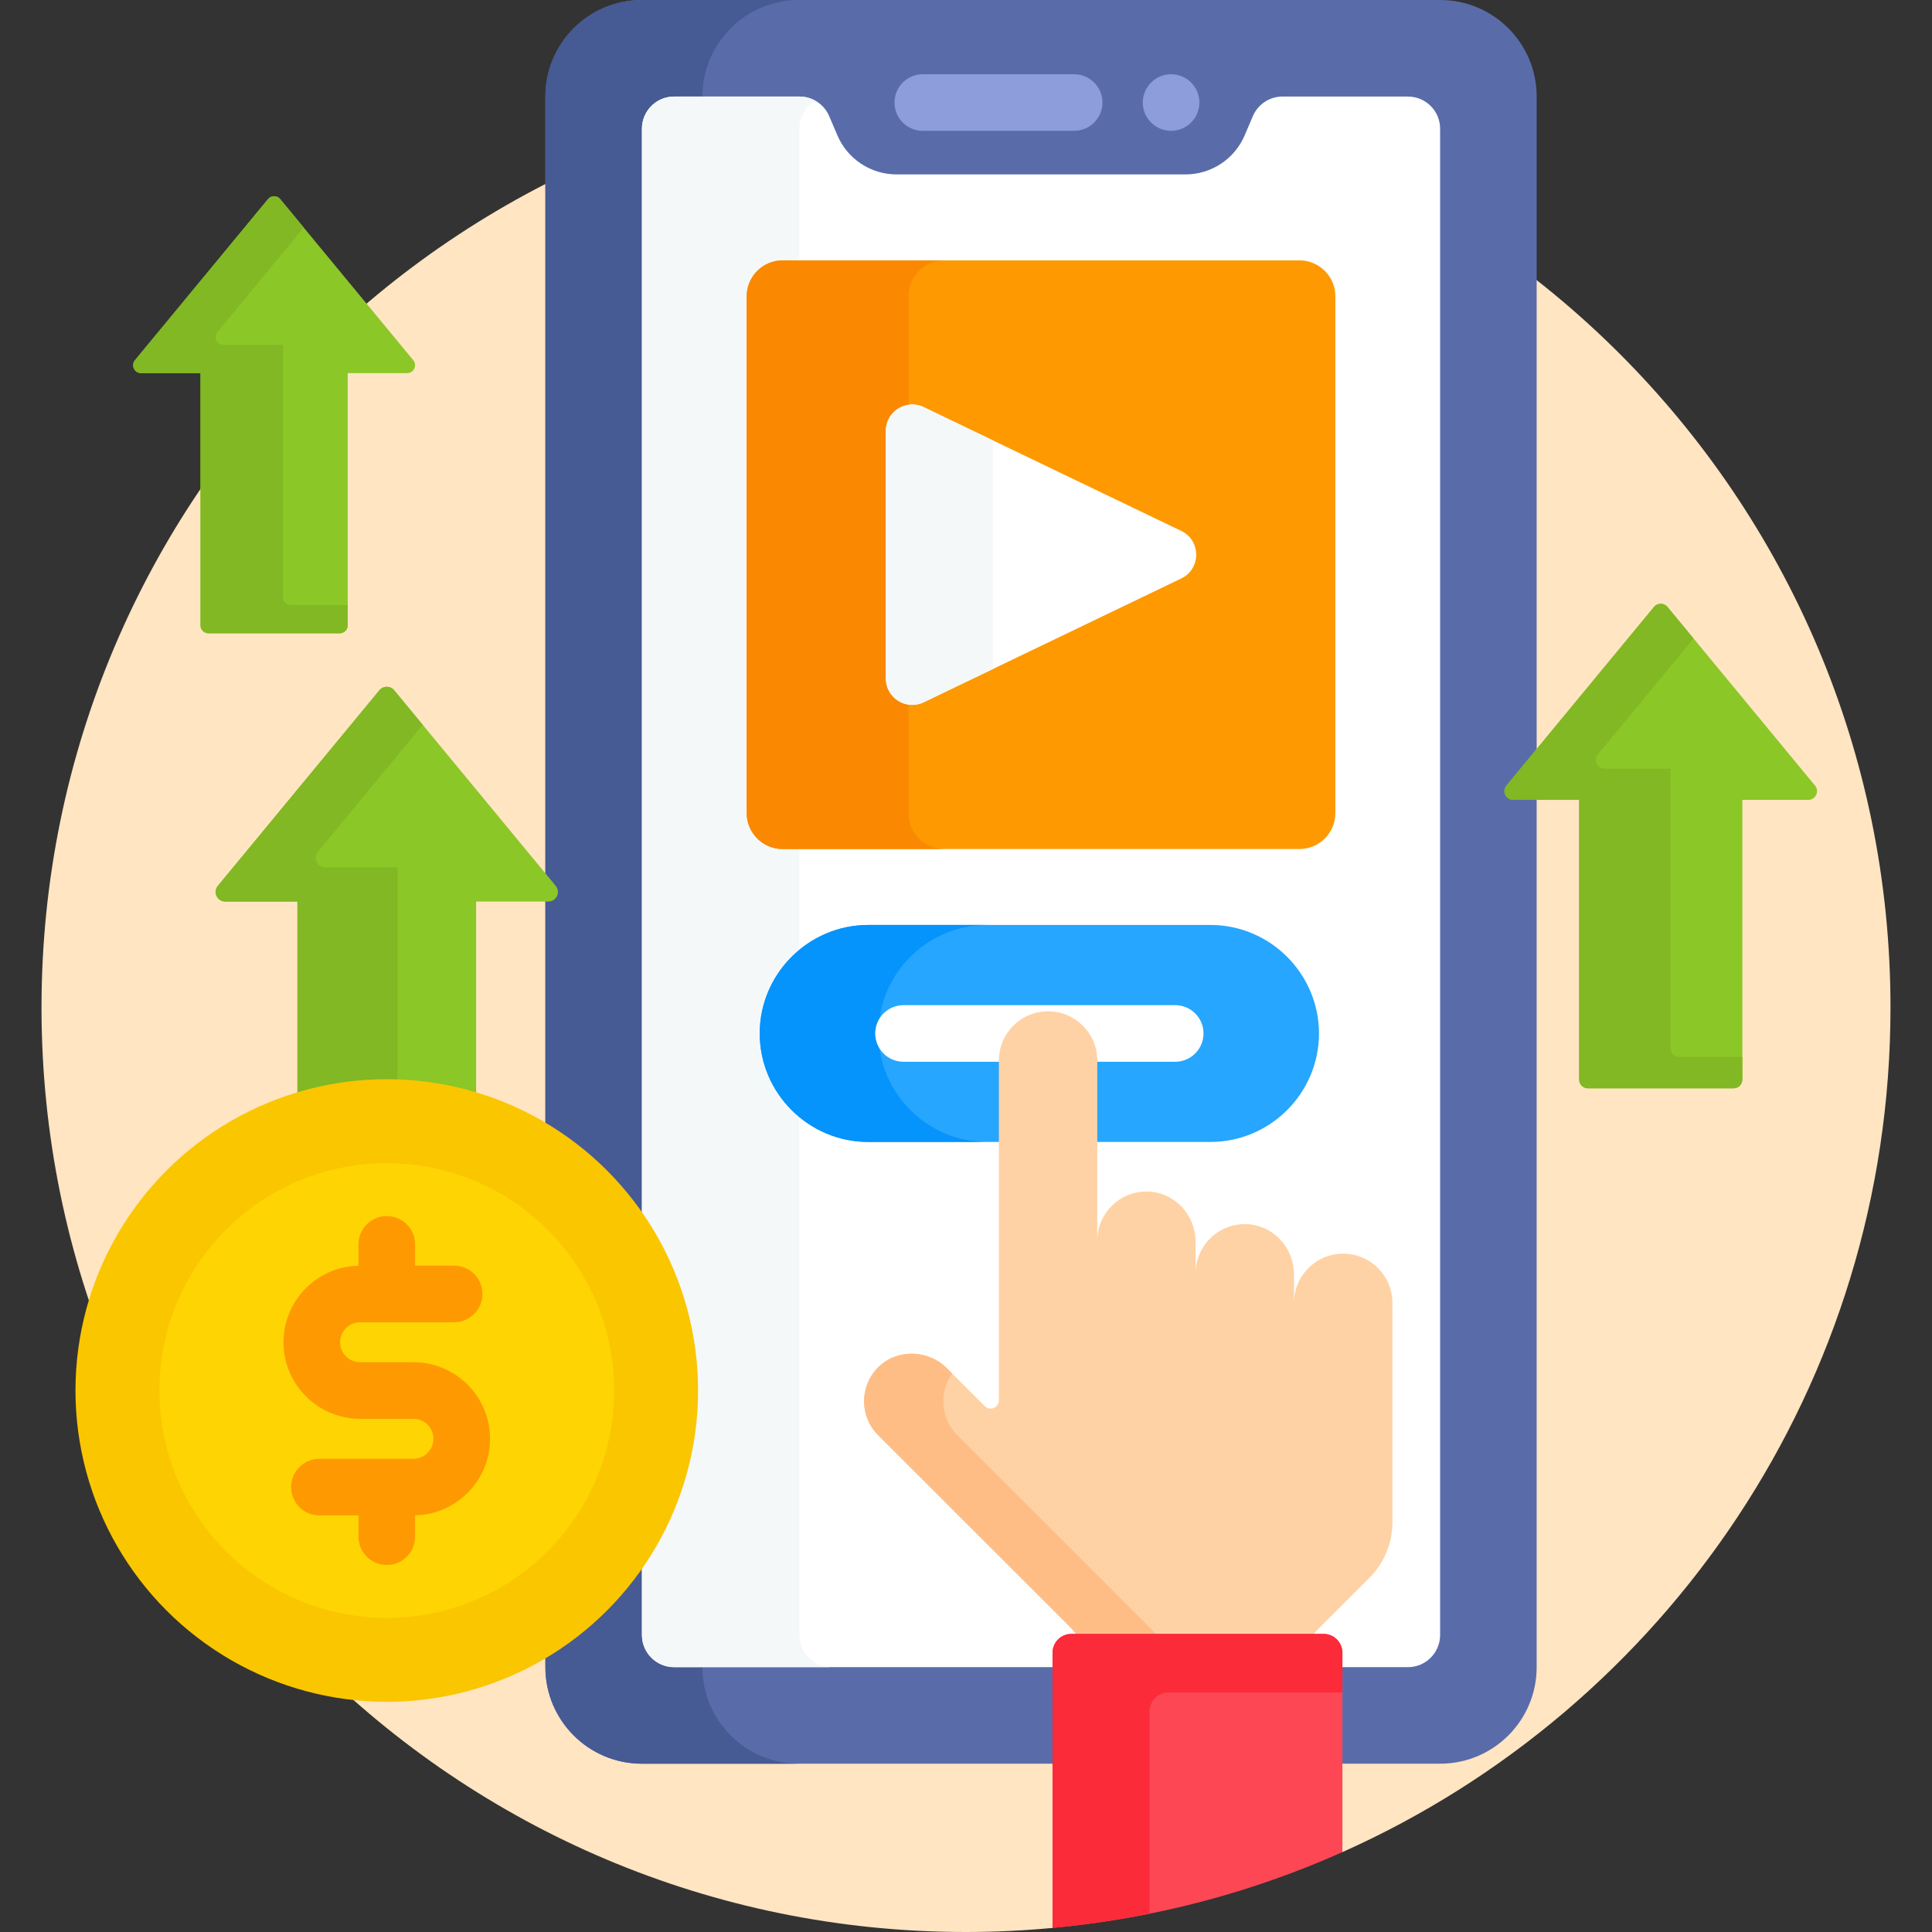
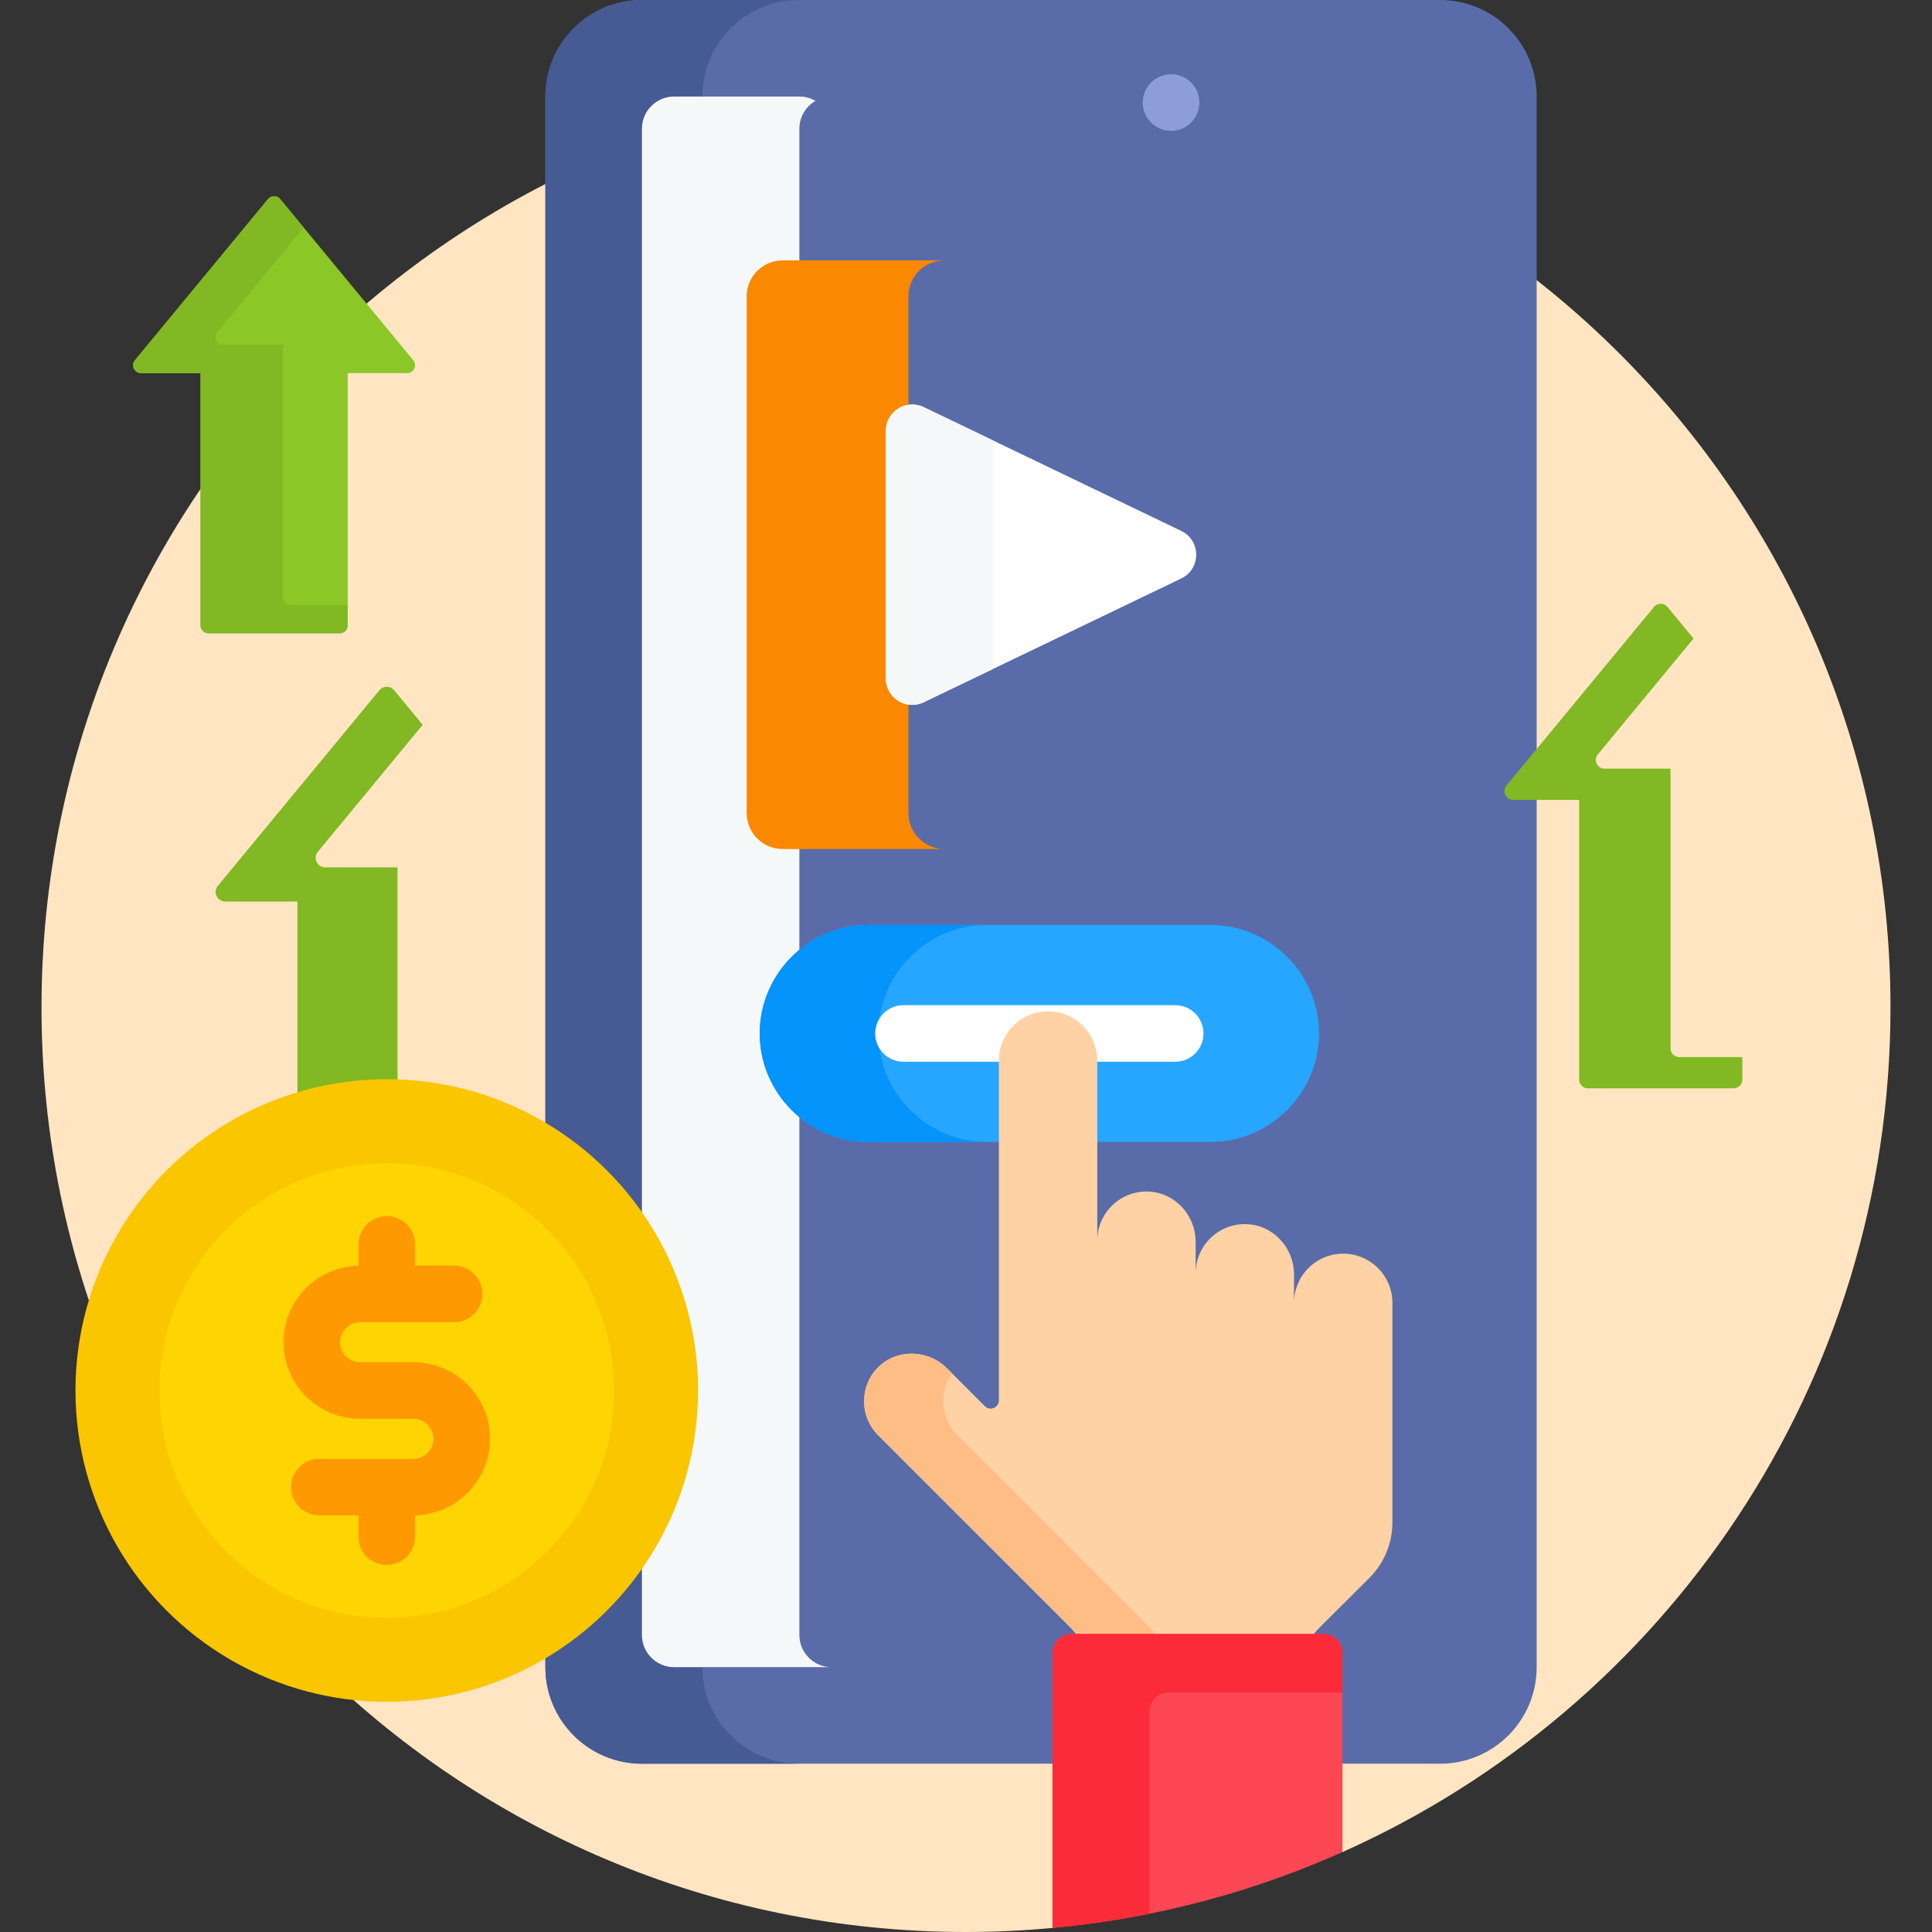
<svg xmlns="http://www.w3.org/2000/svg" id="Capa_1" enable-background="new 0 0 512 512" height="512" viewBox="0 0 512 512" width="512">
  <rect x="0" y="0" width="512" height="512" fill="#333333" stroke="none" />
  <g>
    <path d="m256 22c-135.31 0-245 109.69-245 245s109.69 245 245 245c7.735 0 15.381-.376 22.933-1.077l1-1.1v-71.823c0-2.206 1.794-4 4-4h66.821c2.206 0 4 1.794 4 4v52.177l1 .65c85.587-38.202 145.246-124.045 145.246-223.827 0-135.31-109.69-245-245-245z" fill="#ffe5c2" />
    <g>
      <g>
        <path d="m381.644 0h-211.524c-14.132 0-25.588 11.456-25.588 25.588v273.115c23.633 14.285 39.468 40.224 39.468 69.797s-15.835 55.512-39.468 69.797v3.516c0 14.132 11.456 25.588 25.588 25.588h109.813v-29.401c0-2.206 1.794-4 4-4h66.821c2.206 0 4 1.794 4 4v29.401h26.89c14.132 0 25.588-11.456 25.588-25.588v-416.225c0-14.132-11.456-25.588-25.588-25.588z" fill="#596ca9" />
        <g fill="#465a94">
          <path d="m170.12 323.054v-288.937c0-4.71 3.819-8.529 8.529-8.529h7.496c0-14.132 11.456-25.588 25.587-25.588h-41.612c-14.132 0-25.588 11.456-25.588 25.588v273.115c10.196 6.162 18.941 14.493 25.588 24.351z" />
          <path d="m186.145 441.813h-7.496c-4.711 0-8.529-3.819-8.529-8.529v-19.337c-6.647 9.858-15.392 18.188-25.588 24.351v3.516c0 14.132 11.456 25.588 25.588 25.588h41.613c-14.132-.001-25.588-11.457-25.588-25.589z" />
        </g>
-         <path d="m373.115 25.588h-33.245c-3.417 0-6.504 2.04-7.845 5.183l-2.17 5.087c-2.682 6.286-8.856 10.365-15.69 10.365h-76.565c-6.834 0-13.009-4.079-15.691-10.365l-2.17-5.087c-1.341-3.143-4.428-5.183-7.845-5.183h-33.245c-4.711 0-8.529 3.819-8.529 8.529v288.937c8.76 12.992 13.88 28.632 13.88 45.446s-5.12 32.454-13.88 45.446v19.337c0 4.711 3.819 8.529 8.529 8.529h101.284v-3.812c0-2.206 1.794-4 4-4h66.821c2.206 0 4 1.794 4 4v3.813h18.361c4.711 0 8.529-3.819 8.529-8.529v-399.167c0-4.711-3.819-8.529-8.529-8.529z" fill="#fff" />
        <path d="m211.844 433.284v-399.167c0-3.159 1.722-5.911 4.274-7.385-1.264-.723-2.706-1.145-4.224-1.145h-33.245c-4.711 0-8.529 3.819-8.529 8.529v288.937c8.76 12.993 13.88 28.633 13.88 45.447s-5.12 32.454-13.88 45.446v19.337c0 4.711 3.819 8.529 8.529 8.529h41.725c-4.711.001-8.53-3.818-8.53-8.528z" fill="#f5f8f9" />
      </g>
      <circle cx="310.348" cy="27.174" fill="#8d9cdb" r="7.5" />
      <g>
-         <path d="m284.655 34.674h-40.106c-4.143 0-7.5-3.357-7.5-7.5s3.357-7.5 7.5-7.5h40.106c4.143 0 7.5 3.357 7.5 7.5s-3.357 7.5-7.5 7.5z" fill="#8d9cdb" />
-       </g>
+         </g>
    </g>
    <g>
      <g>
        <g>
-           <path d="m344.355 225h-136.946c-5.261 0-9.527-4.265-9.527-9.527v-136.946c0-5.261 4.265-9.527 9.527-9.527h136.947c5.261 0 9.527 4.265 9.527 9.527v136.947c-.001 5.261-4.266 9.526-9.528 9.526z" fill="#fe9901" />
-         </g>
+           </g>
        <g>
          <path d="m240.752 215.473v-136.946c0-5.261 4.265-9.527 9.527-9.527h-42.87c-5.261 0-9.527 4.265-9.527 9.527v136.947c0 5.261 4.265 9.527 9.527 9.527h42.87c-5.262-.001-9.527-4.266-9.527-9.528z" fill="#fb8801" />
        </g>
      </g>
      <g>
        <path d="m313.042 140.697-68.261-32.805c-4.643-2.231-10.022 1.152-10.022 6.303v65.611c0 5.151 5.38 8.534 10.022 6.303l68.261-32.805c5.285-2.541 5.285-10.067 0-12.607z" fill="#fff" />
        <path d="m263.099 116.695-18.319-8.804c-4.643-2.231-10.022 1.152-10.022 6.303v65.611c0 5.151 5.38 8.534 10.022 6.303l18.319-8.804z" fill="#f5f8f9" />
      </g>
    </g>
    <path d="m320.793 302.63h-90.705c-15.814 0-28.753-12.939-28.753-28.753 0-15.814 12.939-28.753 28.753-28.753h90.705c15.814 0 28.753 12.939 28.753 28.753 0 15.814-12.938 28.753-28.753 28.753z" fill="#26a6fe" />
    <path d="m232.789 273.876c0-15.814 12.939-28.753 28.753-28.753h-31.454c-15.814 0-28.753 12.939-28.753 28.753 0 15.814 12.939 28.753 28.753 28.753h31.454c-15.814.001-28.753-12.938-28.753-28.753z" fill="#0593fc" />
    <g>
-       <path d="m59.683 238.917h19.139v51.602c7.497-2.281 15.445-3.519 23.678-3.519s16.181 1.238 23.678 3.519v-51.602h19.138c2.146 0 3.323-2.498 1.956-4.153l-42.817-51.843c-1.015-1.229-2.897-1.229-3.912 0l-42.817 51.843c-1.365 1.655-.189 4.153 1.957 4.153z" fill="#8bc727" />
      <path d="m59.683 238.917h19.139v51.602c7.497-2.281 15.445-3.519 23.678-3.519.954 0 1.898.04 2.844.072v-57.213h-19.139c-2.146 0-3.323-2.498-1.956-4.153l27.771-33.626-7.565-9.159c-1.015-1.229-2.897-1.229-3.912 0l-42.817 51.843c-1.365 1.655-.189 4.153 1.957 4.153z" fill="#81b823" />
    </g>
    <g>
      <path d="m107.907 98.879h-15.763v66.853c0 1.154-.936 2.09-2.09 2.09h-34.825c-1.154 0-2.09-.936-2.09-2.09v-66.853h-15.763c-1.767 0-2.736-2.058-1.611-3.42l35.265-42.7c.836-1.012 2.386-1.012 3.222 0l35.265 42.7c1.126 1.362.157 3.42-1.61 3.42z" fill="#8bc727" />
      <path d="m57.609 87.998c-1.125 1.363-.156 3.42 1.611 3.42h15.763v66.853c0 1.154.936 2.09 2.09 2.09h15.07v5.371c0 1.154-.936 2.09-2.09 2.09h-34.824c-1.154 0-2.09-.936-2.09-2.09v-66.853h-15.763c-1.767 0-2.736-2.058-1.611-3.42l35.265-42.7c.836-1.012 2.386-1.012 3.222 0l6.23 7.544z" fill="#81b823" />
    </g>
    <g>
-       <path d="m479.211 211.974h-17.476v74.12c0 1.279-1.037 2.317-2.317 2.317h-38.611c-1.279 0-2.317-1.037-2.317-2.317v-74.12h-17.477c-1.959 0-3.034-2.281-1.786-3.792l39.098-47.341c.927-1.122 2.646-1.122 3.572 0l39.098 47.341c1.25 1.511.175 3.792-1.784 3.792z" fill="#8bc727" />
      <path d="m423.447 199.911c-1.248 1.511-.173 3.792 1.786 3.792h17.477v74.12c0 1.279 1.037 2.317 2.317 2.317h16.709v5.955c0 1.279-1.037 2.317-2.317 2.317h-38.611c-1.279 0-2.317-1.037-2.317-2.317v-74.12h-17.477c-1.959 0-3.034-2.281-1.786-3.792l39.098-47.341c.927-1.122 2.646-1.122 3.572 0l6.908 8.364z" fill="#81b823" />
    </g>
    <g>
      <g>
        <circle cx="102.5" cy="368.5" fill="#fac600" r="82.5" />
      </g>
      <g>
        <circle cx="102.5" cy="368.5" fill="#fed402" r="60.257" />
      </g>
      <path d="m129.867 381.296c0-11.191-9.104-20.296-20.296-20.296h-14.143c-2.92 0-5.296-2.376-5.296-5.296s2.376-5.296 5.296-5.296h24.919c4.143 0 7.5-3.357 7.5-7.5s-3.357-7.5-7.5-7.5h-10.347v-5.633c0-4.143-3.357-7.5-7.5-7.5s-7.5 3.357-7.5 7.5v5.655c-10.992.231-19.867 9.228-19.867 20.274 0 11.191 9.104 20.296 20.296 20.296h14.143c2.92 0 5.296 2.376 5.296 5.296s-2.376 5.296-5.296 5.296h-24.919c-4.143 0-7.5 3.357-7.5 7.5s3.357 7.5 7.5 7.5h10.347v5.633c0 4.143 3.357 7.5 7.5 7.5s7.5-3.357 7.5-7.5v-5.655c10.992-.231 19.867-9.227 19.867-20.274z" fill="#fe9901" />
    </g>
    <g>
      <path d="m311.441 281.377h-72c-4.143 0-7.5-3.357-7.5-7.5s3.357-7.5 7.5-7.5h72c4.143 0 7.5 3.357 7.5 7.5s-3.357 7.5-7.5 7.5z" fill="#fff" />
    </g>
    <g>
      <path d="m355.965 332.236c-7.199 0-13.035 5.836-13.035 13.035v-7.518c0-7.068-5.496-13.088-12.56-13.339-7.416-.264-13.511 5.67-13.511 13.027v-8.328c0-7.068-5.496-13.088-12.56-13.339-7.416-.264-13.51 5.67-13.51 13.027v-47.759c0-7.199-5.836-13.035-13.035-13.035-7.199 0-13.035 5.836-13.035 13.035v90.062c0 1.946-2.352 2.92-3.728 1.544l-10.063-10.063c-5.04-5.04-13.444-5.196-18.389-.062-4.795 4.978-4.738 12.901.17 17.81l50.935 50.927c.838.849 1.579 1.773 2.251 2.739h61.583c.687-.976 1.446-1.907 2.302-2.76l13.116-13.073c3.907-3.895 6.104-9.185 6.104-14.701v-58.194c0-7.199-5.836-13.035-13.035-13.035z" fill="#fed2a4" />
      <path d="m285.896 434h21c-.672-.967-1.414-1.89-2.252-2.739l-50.935-50.927c-4.451-4.451-4.898-11.373-1.371-16.337l-1.41-1.41c-5.04-5.04-13.444-5.196-18.389-.062-4.795 4.978-4.738 12.901.17 17.81l50.935 50.927c.838.848 1.58 1.771 2.252 2.738z" fill="#ffbd86" />
      <path d="m350.754 433h-66.821c-2.761 0-5 2.239-5 5v72.923c27.134-2.519 52.983-9.456 76.821-20.096v-52.827c0-2.761-2.239-5-5-5z" fill="#fd4755" />
-       <path d="m304.641 453.539c0-2.762 2.238-5 5-5h46.113v-10.539c0-2.761-2.239-5-5-5h-66.821c-2.761 0-5 2.239-5 5v72.923c8.71-.809 17.286-2.078 25.708-3.774z" fill="#fb2b3a" />
+       <path d="m304.641 453.539c0-2.762 2.238-5 5-5h46.113v-10.539c0-2.761-2.239-5-5-5h-66.821c-2.761 0-5 2.239-5 5v72.923c8.71-.809 17.286-2.078 25.708-3.774" fill="#fb2b3a" />
    </g>
  </g>
</svg>